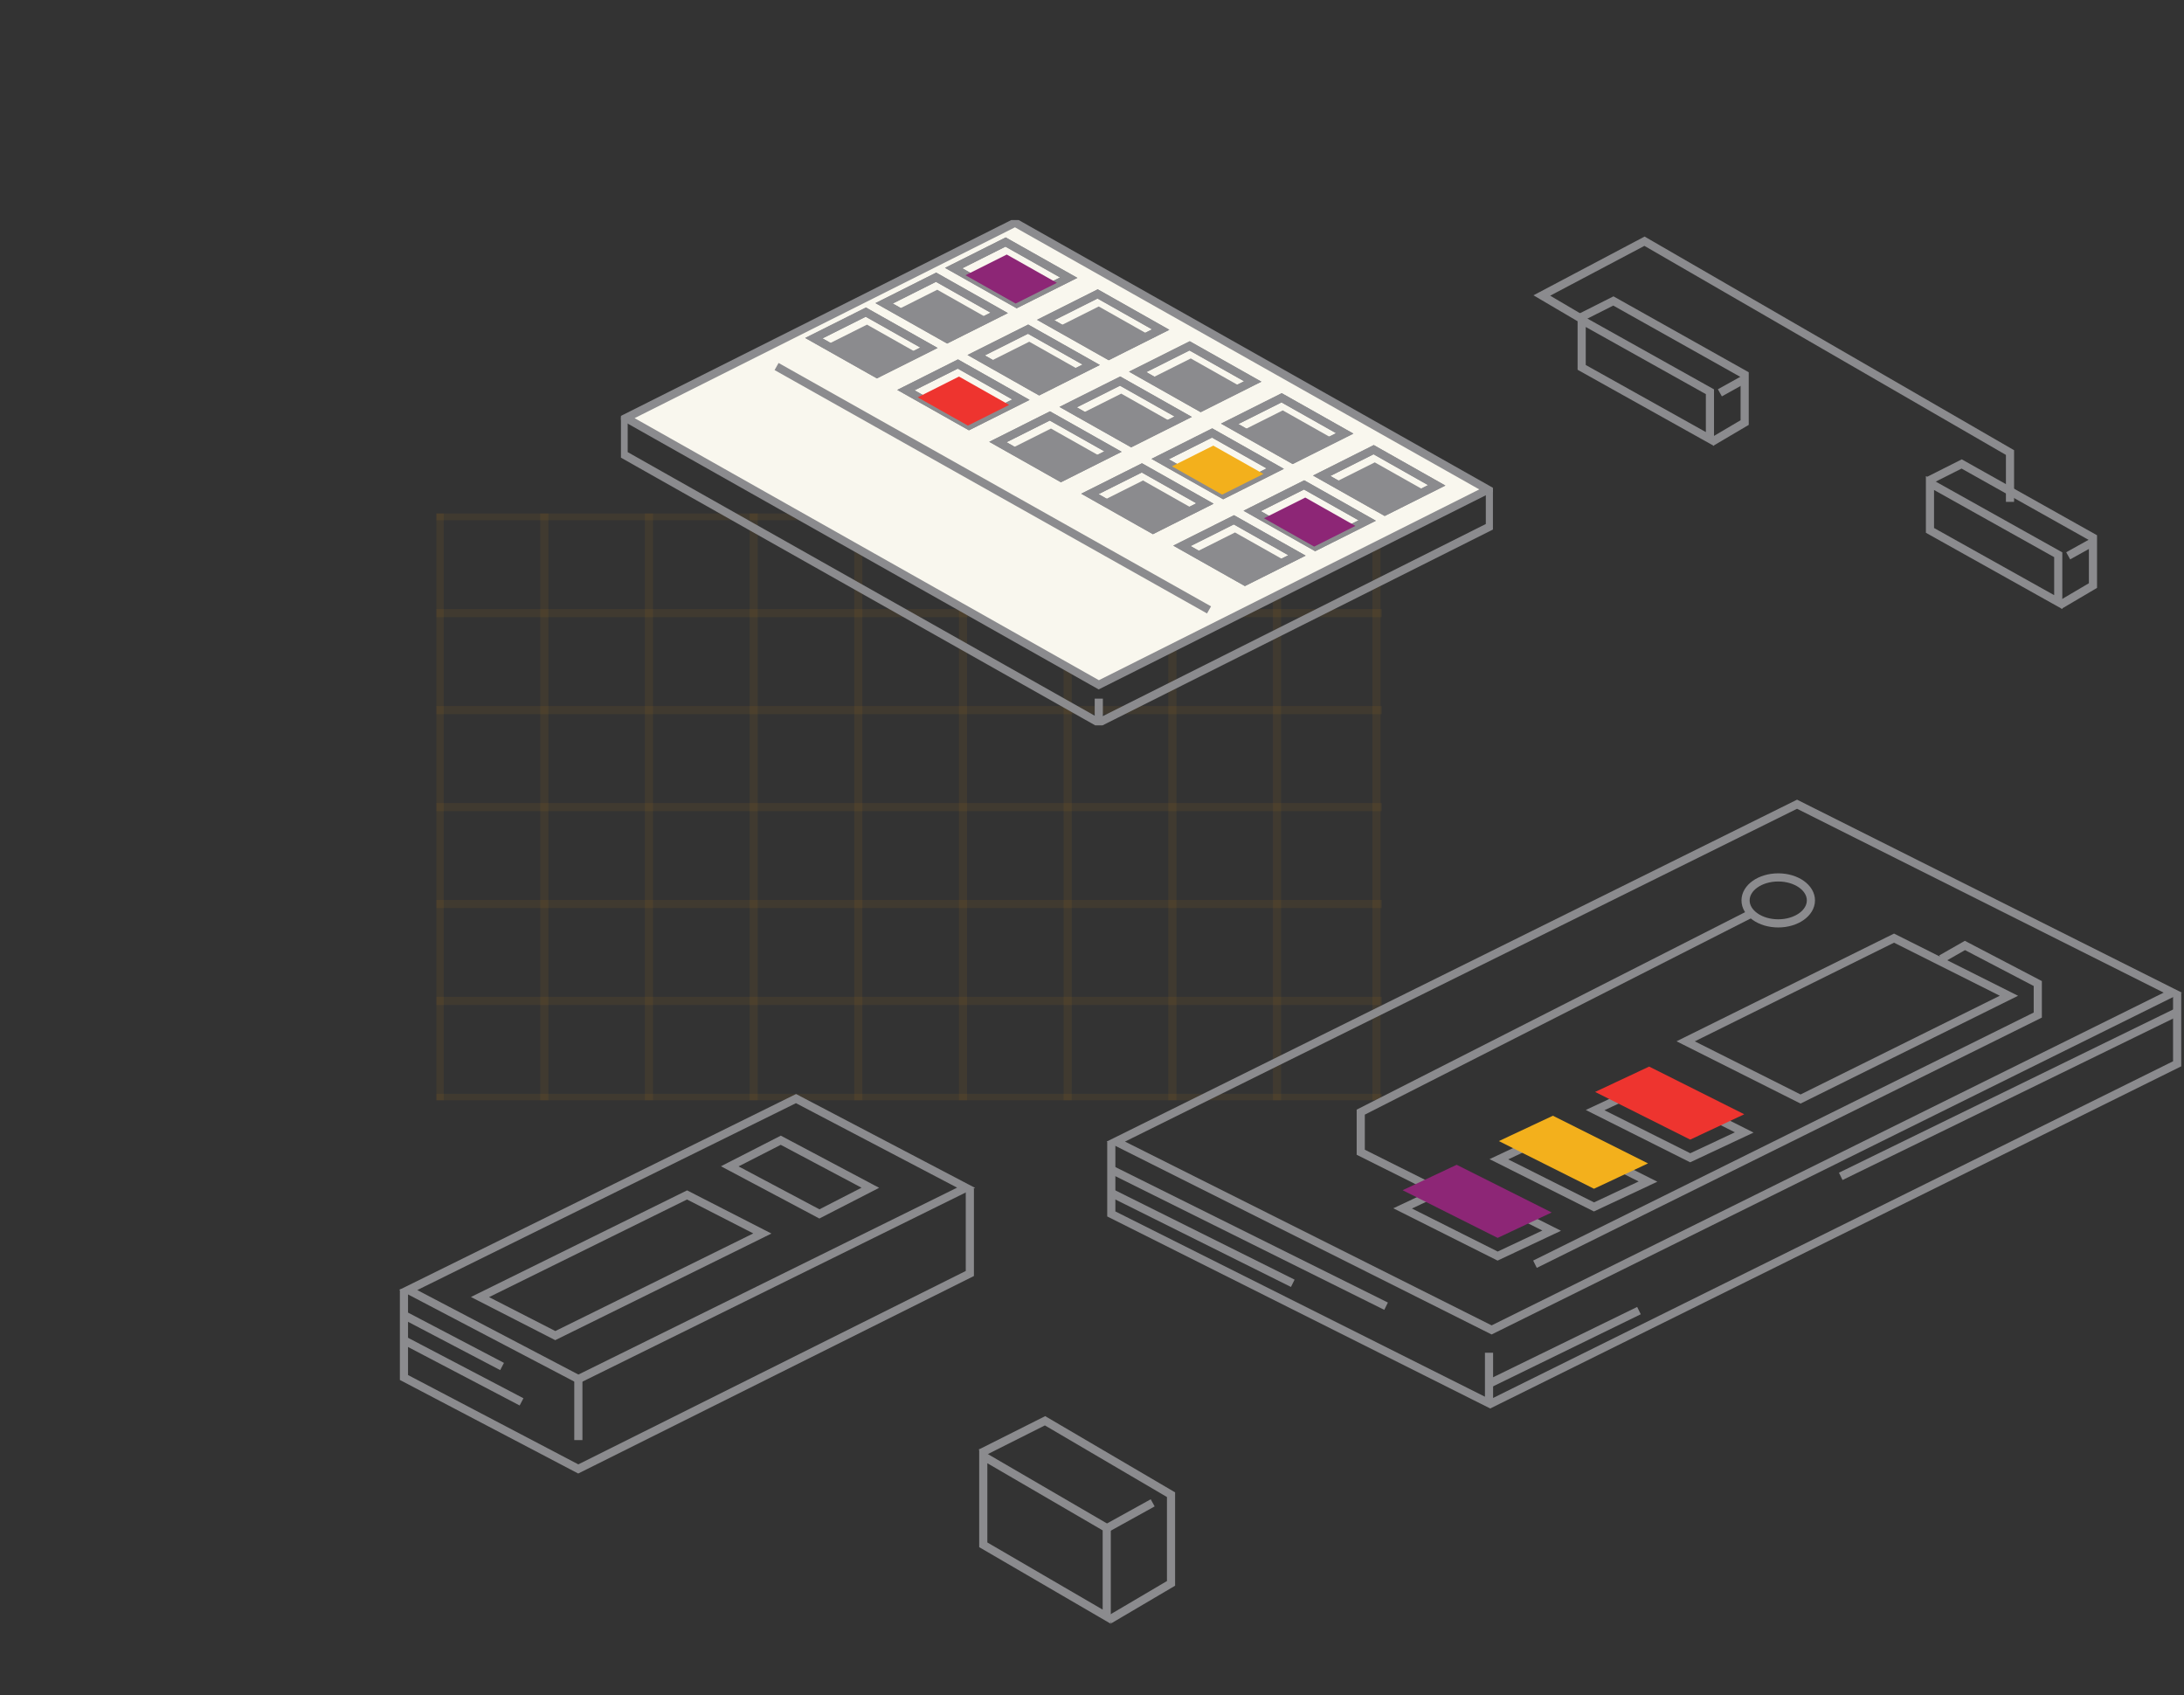
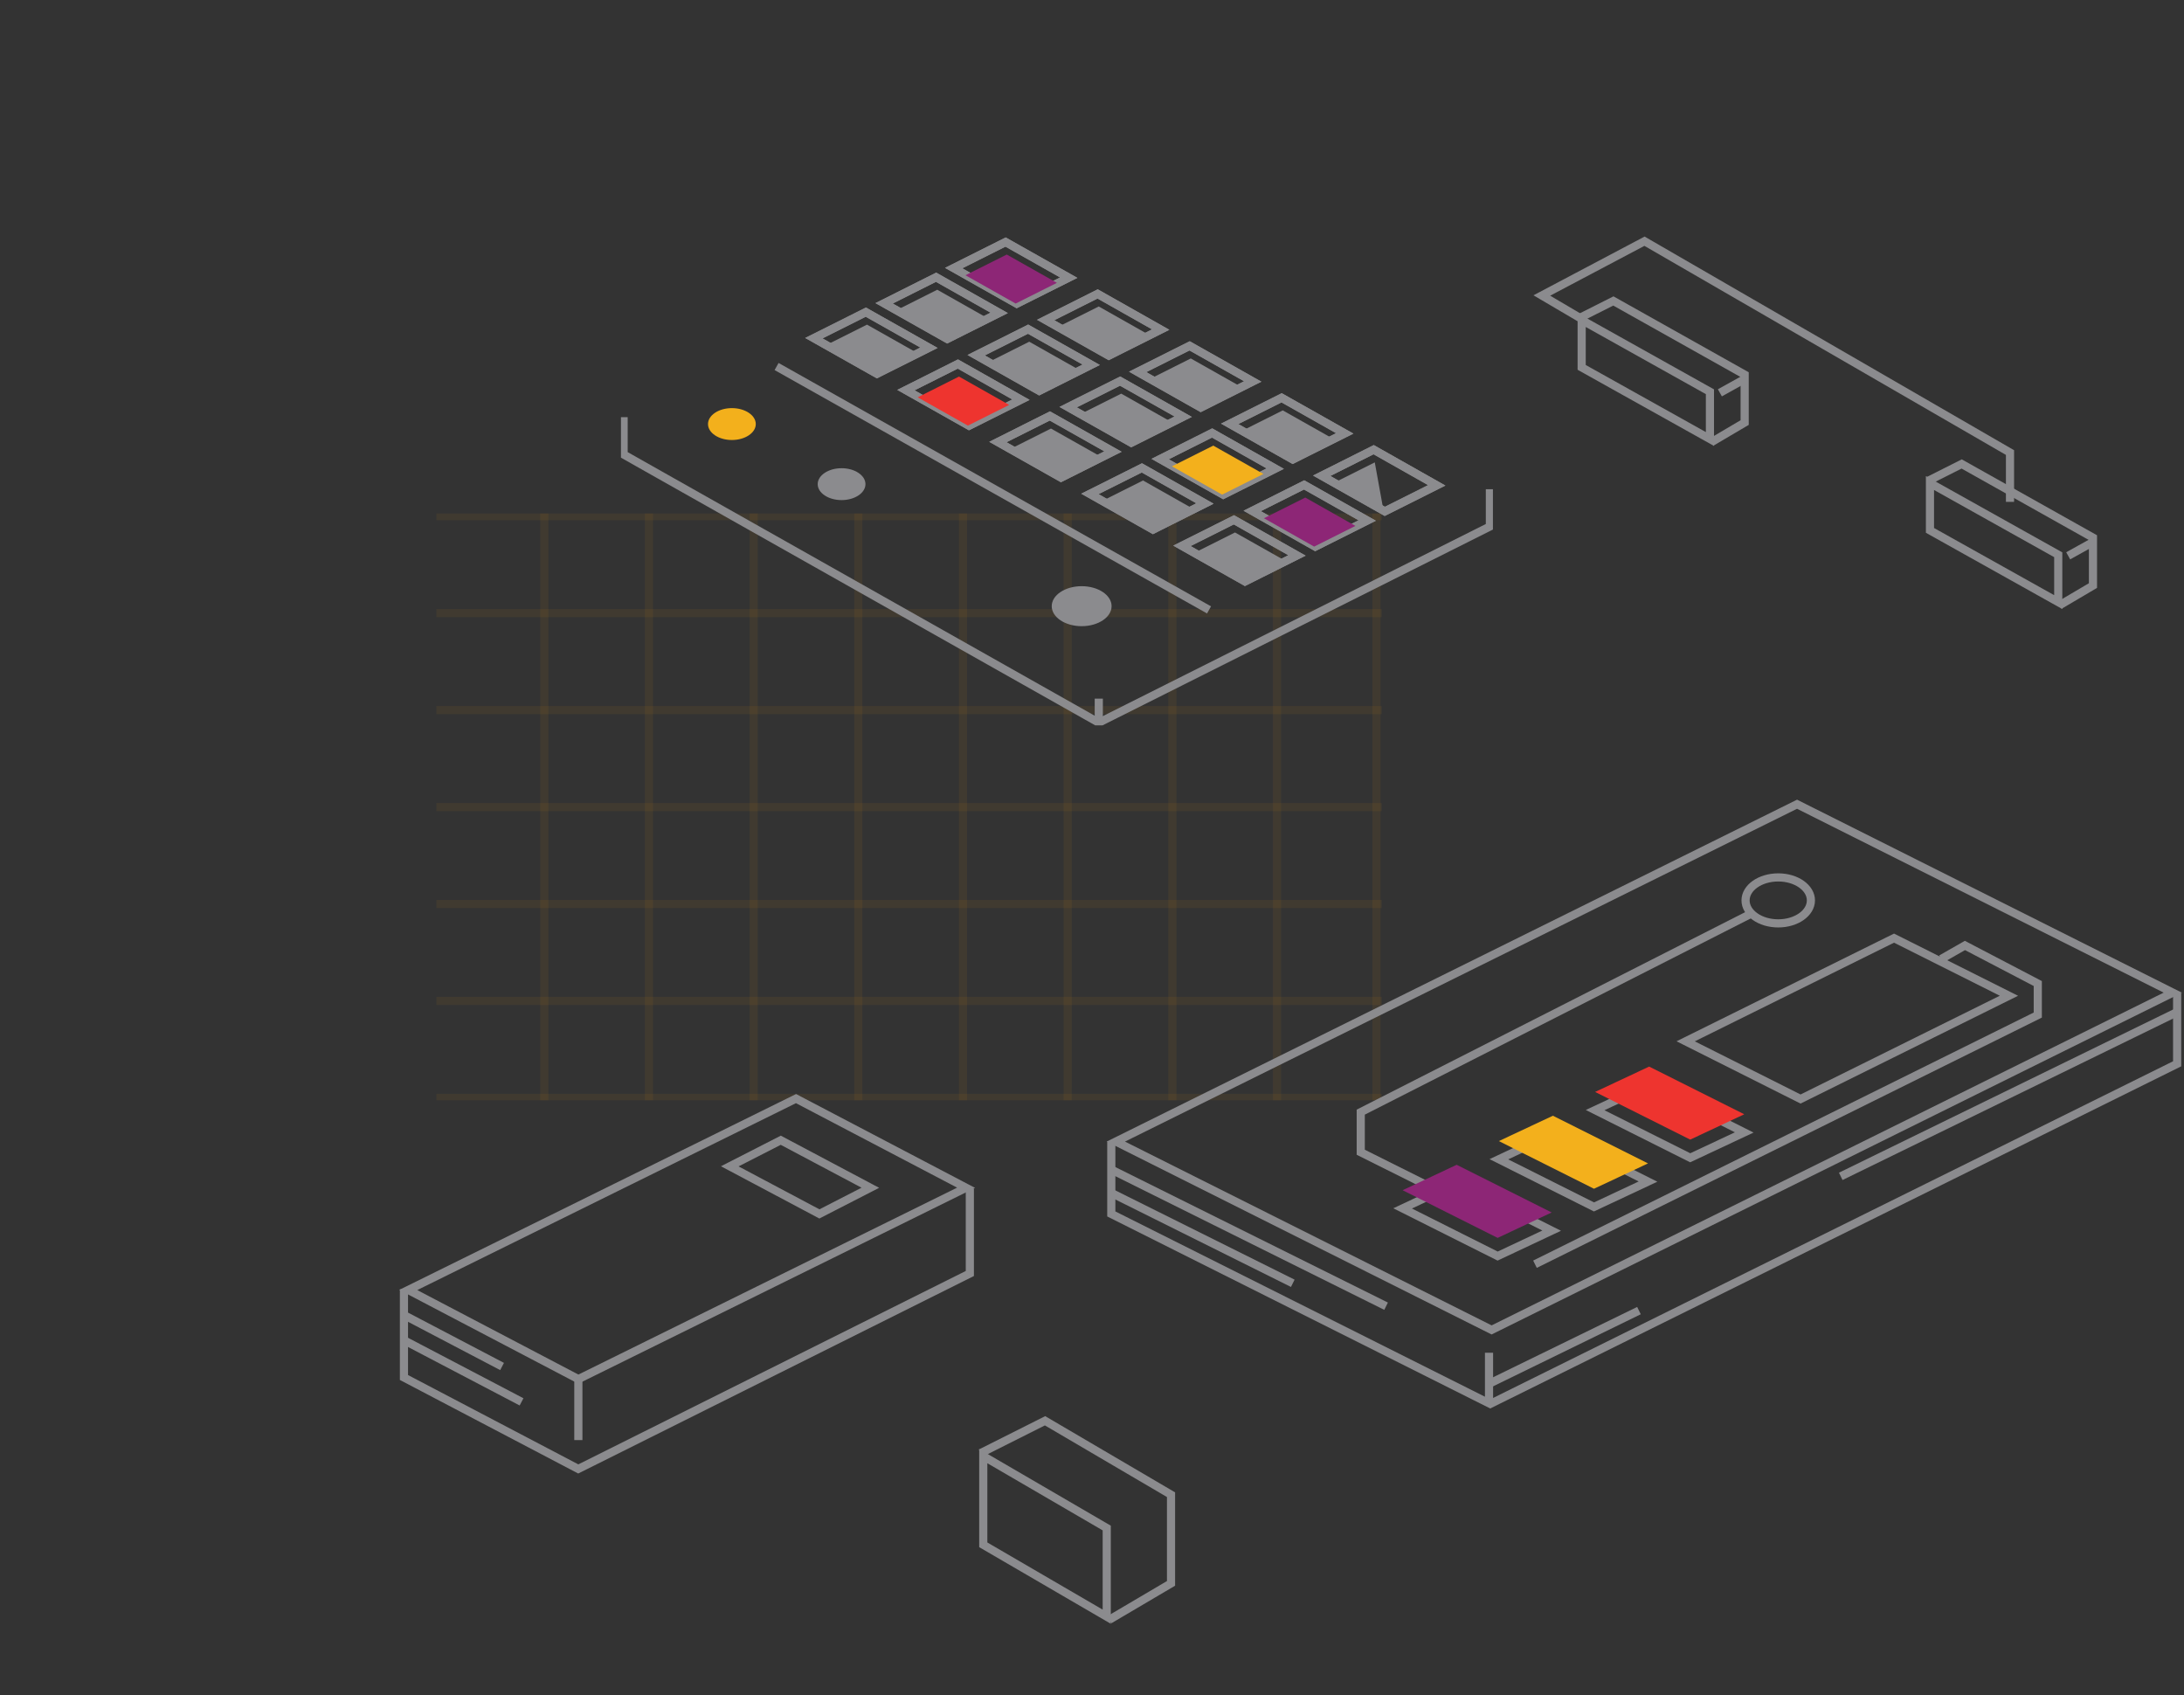
<svg xmlns="http://www.w3.org/2000/svg" width="268" height="208" viewBox="0 0 268 208" fill="none">
  <rect x="0" y="0" width="268" height="208" fill="#333333" stroke="none" />
  <g clip-path="url(#clip0_78_1220)">
    <path d="M592.083 182.509L592.083 51.491L-175.549 51.491L-175.549 182.509L592.083 182.509Z" stroke="#BC7914" stroke-opacity="0.1" stroke-miterlimit="10" stroke-linecap="square" />
    <path d="M592.082 63.33L-175.55 63.33" stroke="#BC7914" stroke-opacity="0.1" stroke-miterlimit="10" stroke-linecap="square" />
    <path d="M592.082 75.227L-175.55 75.227" stroke="#BC7914" stroke-opacity="0.1" stroke-miterlimit="10" stroke-linecap="square" />
    <path d="M592.082 87.124L-175.55 87.124" stroke="#BC7914" stroke-opacity="0.1" stroke-miterlimit="10" stroke-linecap="square" />
    <path d="M592.082 99.022L-175.55 99.022" stroke="#BC7914" stroke-opacity="0.1" stroke-miterlimit="10" stroke-linecap="square" />
    <path d="M592.082 110.919L-175.55 110.919" stroke="#BC7914" stroke-opacity="0.1" stroke-miterlimit="10" stroke-linecap="square" />
    <path d="M592.082 122.806L-175.55 122.806" stroke="#BC7914" stroke-opacity="0.1" stroke-miterlimit="10" stroke-linecap="square" />
    <path d="M592.082 134.704L-175.55 134.704" stroke="#BC7914" stroke-opacity="0.1" stroke-miterlimit="10" stroke-linecap="square" />
    <path d="M168.911 182.509L168.911 51.491" stroke="#BC7914" stroke-opacity="0.1" stroke-miterlimit="10" stroke-linecap="square" />
    <path d="M156.704 182.509L156.704 51.491" stroke="#BC7914" stroke-opacity="0.1" stroke-miterlimit="10" stroke-linecap="square" />
    <path d="M143.862 182.509L143.862 51.491" stroke="#BC7914" stroke-opacity="0.1" stroke-miterlimit="10" stroke-linecap="square" />
    <path d="M131.01 182.509L131.02 51.491" stroke="#BC7914" stroke-opacity="0.1" stroke-miterlimit="10" stroke-linecap="square" />
    <path d="M118.169 182.509L118.169 51.491" stroke="#BC7914" stroke-opacity="0.1" stroke-miterlimit="10" stroke-linecap="square" />
    <path d="M105.327 182.509L105.327 51.491" stroke="#BC7914" stroke-opacity="0.1" stroke-miterlimit="10" stroke-linecap="square" />
    <path d="M92.485 182.509L92.485 51.491" stroke="#BC7914" stroke-opacity="0.1" stroke-miterlimit="10" stroke-linecap="square" />
    <path d="M79.634 182.509L79.634 51.491" stroke="#BC7914" stroke-opacity="0.1" stroke-miterlimit="10" stroke-linecap="square" />
    <path d="M66.792 182.509L66.792 51.491" stroke="#BC7914" stroke-opacity="0.1" stroke-miterlimit="10" stroke-linecap="square" />
-     <path d="M53.95 182.509L53.95 51.491" stroke="#BC7914" stroke-opacity="0.1" stroke-miterlimit="10" stroke-linecap="square" />
  </g>
  <g clip-path="url(#clip1_78_1220)">
    <path d="M118.55 145.732L70.97 169.212L50.1 158.272L97.68 134.792L118.55 145.732Z" stroke="#8B8B8E" stroke-miterlimit="10" />
    <path d="M119.01 145.842V156.252L70.96 180.232L49.57 169.012V158.192" stroke="#8B8B8E" stroke-miterlimit="10" />
-     <path d="M68.14 163.872L58.9 159.142L84.31 146.612L93.55 151.342L68.14 163.872Z" stroke="#8B8B8E" stroke-miterlimit="10" />
    <path d="M100.55 148.942L106.8 145.732L95.81 139.902L89.55 143.102L100.55 148.942Z" stroke="#8B8B8E" stroke-miterlimit="10" />
    <path d="M70.97 169.212V176.692" stroke="#8B8B8E" stroke-miterlimit="10" />
    <path d="M49.57 161.352L61.61 167.662" stroke="#8B8B8E" stroke-miterlimit="10" />
    <path d="M49.57 164.442L64 172.002" stroke="#8B8B8E" stroke-miterlimit="10" />
  </g>
  <g clip-path="url(#clip2_78_1220)">
    <path d="M135.808 198.361L120.658 189.541V178.661L135.808 187.481V198.361Z" stroke="#8B8B8E" stroke-miterlimit="10" />
    <path d="M136.128 198.732L143.698 194.272V183.392L128.238 174.322L120.338 178.292" stroke="#8B8B8E" stroke-miterlimit="10" />
-     <path d="M141.447 184.391L135.807 187.511" stroke="#8B8B8E" stroke-miterlimit="10" />
  </g>
  <g clip-path="url(#clip3_78_1220)">
    <path d="M183.038 163.174L266.628 121.794L220.518 98.674L136.928 140.064L183.038 163.174Z" stroke="#8B8B8E" stroke-miterlimit="10" />
    <path d="M136.368 140.044V148.944L182.868 172.254L267.158 130.524V121.874" stroke="#8B8B8E" stroke-miterlimit="10" />
    <path d="M220.948 134.844L246.518 122.174L232.418 115.104L206.848 127.764L220.948 134.844Z" stroke="#8B8B8E" stroke-miterlimit="10" />
    <path d="M183.778 154.114L190.408 150.994L178.748 145.144L172.118 148.264L183.778 154.114Z" stroke="#8B8B8E" stroke-miterlimit="10" />
    <path d="M195.598 148.084L202.228 144.974L190.558 139.124L183.928 142.234L195.598 148.084Z" stroke="#8B8B8E" stroke-miterlimit="10" />
    <path d="M207.408 142.054L214.038 138.944L202.368 133.094L195.738 136.204L207.408 142.054Z" stroke="#8B8B8E" stroke-miterlimit="10" />
    <path d="M188.358 155.114L250.058 124.544V120.674L241.118 116.004L238.208 117.664" stroke="#8B8B8E" stroke-miterlimit="10" />
    <path d="M218.208 113.294C220.422 113.294 222.218 112.031 222.218 110.474C222.218 108.916 220.422 107.654 218.208 107.654C215.993 107.654 214.198 108.916 214.198 110.474C214.198 112.031 215.993 113.294 218.208 113.294Z" stroke="#8B8B8E" stroke-miterlimit="10" />
    <path d="M175.568 145.664L166.978 141.374V136.454L214.918 112.084" stroke="#8B8B8E" stroke-miterlimit="10" />
    <path d="M136.368 143.504L170.088 160.264" stroke="#8B8B8E" stroke-miterlimit="10" />
    <path d="M136.368 146.364L158.638 157.454" stroke="#8B8B8E" stroke-miterlimit="10" />
    <path d="M182.718 165.974V172.254" stroke="#8B8B8E" stroke-miterlimit="10" />
    <path d="M183.778 151.884L190.408 148.764L178.748 142.914L172.118 146.034L183.778 151.884Z" fill="#8D2676" />
    <path d="M195.598 145.854L202.228 142.744L190.558 136.894L183.928 140.004L195.598 145.854Z" fill="#F3B01C" />
    <path d="M207.408 139.824L214.038 136.714L202.368 130.864L195.738 133.974L207.408 139.824Z" fill="#EE342F" />
    <path d="M267.158 124.174L225.878 144.334" stroke="#8B8B8E" stroke-miterlimit="10" />
    <path d="M201.118 160.804L182.718 169.784" stroke="#8B8B8E" stroke-miterlimit="10" />
  </g>
  <g clip-path="url(#clip4_78_1220)">
    <path d="M194.418 39.326L189.198 36.256L201.798 29.596L246.648 55.526V61.576" stroke="#8B8B8E" stroke-miterlimit="10" />
    <path d="M252.568 73.876L236.828 65.076V59.266L252.568 68.066V73.876Z" stroke="#8B8B8E" stroke-miterlimit="10" />
    <path d="M252.738 74.256L256.828 71.846V65.966L240.718 56.926L236.648 58.976" stroke="#8B8B8E" stroke-miterlimit="10" />
    <path d="M256.828 66.506L253.788 68.196" stroke="#8B8B8E" stroke-miterlimit="10" />
    <path d="M209.828 53.866L194.088 45.076V39.266L209.828 48.066V53.866Z" stroke="#8B8B8E" stroke-miterlimit="10" />
    <path d="M209.998 54.256L214.088 51.846V45.966L197.978 36.926L193.908 38.976" stroke="#8B8B8E" stroke-miterlimit="10" />
    <path d="M214.088 46.506L211.048 48.196" stroke="#8B8B8E" stroke-miterlimit="10" />
  </g>
  <g clip-path="url(#clip5_78_1220)">
    <path d="M132.731 76.829C134.76 76.829 136.404 75.73 136.404 74.375C136.404 73.02 134.76 71.921 132.731 71.921C130.702 71.921 129.058 73.02 129.058 74.375C129.058 75.73 130.702 76.829 132.731 76.829Z" fill="#8B8B8E" />
    <path d="M103.27 61.359C104.889 61.359 106.201 60.483 106.201 59.403C106.201 58.323 104.889 57.447 103.27 57.447C101.652 57.447 100.34 58.323 100.34 59.403C100.34 60.483 101.652 61.359 103.27 61.359Z" fill="#8B8B8E" />
    <path d="M89.811 53.986C91.43 53.986 92.742 53.11 92.742 52.03C92.742 50.95 91.43 50.074 89.811 50.074C88.193 50.074 86.88 50.95 86.88 52.03C86.88 53.11 88.193 53.986 89.811 53.986Z" fill="#F3B01C" />
-     <path d="M134.833 84.023L182.586 60.075L124.562 27.324L76.809 51.278L134.833 84.023Z" fill="#F9F7EE" stroke="#8B8B8E" stroke-miterlimit="10" />
    <path d="M182.826 60.023V64.6L134.833 88.67L80.876 58.223L76.523 55.763V51.185" stroke="#8B8B8E" stroke-miterlimit="10" />
    <path d="M148.361 74.832L95.295 44.97" stroke="#8B8B8E" stroke-miterlimit="10" />
    <path d="M107.618 45.861L113.993 42.666L106.247 38.297L99.871 41.492L107.618 45.861Z" stroke="#8B8B8E" stroke-miterlimit="10" />
    <path d="M118.912 52.233L125.282 49.038L117.541 44.663L111.166 47.864L118.912 52.233Z" stroke="#8B8B8E" stroke-miterlimit="10" />
    <path d="M130.2 58.605L136.576 55.404L128.829 51.035L122.454 54.235L130.2 58.605Z" stroke="#8B8B8E" stroke-miterlimit="10" />
    <path d="M141.489 64.977L147.864 61.776L140.118 57.407L133.742 60.601L141.489 64.977Z" stroke="#8B8B8E" stroke-miterlimit="10" />
    <path d="M152.777 71.343L159.153 68.148L151.412 63.779L145.036 66.973L152.777 71.343Z" stroke="#8B8B8E" stroke-miterlimit="10" />
    <path d="M116.238 41.584L122.614 38.389L114.867 34.014L108.492 37.215L116.238 41.584Z" stroke="#8B8B8E" stroke-miterlimit="10" />
    <path d="M127.527 47.956L133.902 44.755L126.156 40.386L119.786 43.581L127.527 47.956Z" stroke="#8B8B8E" stroke-miterlimit="10" />
    <path d="M138.821 54.322L145.191 51.127L137.45 46.758L131.074 49.952L138.821 54.322Z" stroke="#8B8B8E" stroke-miterlimit="10" />
    <path d="M150.109 60.694L156.485 57.499L148.738 53.124L142.363 56.324L150.109 60.694Z" stroke="#8B8B8E" stroke-miterlimit="10" />
    <path d="M161.398 67.066L167.773 63.865L160.027 59.496L153.657 62.691L161.398 67.066Z" stroke="#8B8B8E" stroke-miterlimit="10" />
    <path d="M124.768 37.261L131.143 34.066L123.396 29.697L117.027 32.891L124.768 37.261Z" stroke="#8B8B8E" stroke-miterlimit="10" />
    <path d="M136.062 43.633L142.431 40.438L134.691 36.063L128.315 39.263L136.062 43.633Z" stroke="#8B8B8E" stroke-miterlimit="10" />
    <path d="M147.35 50.005L153.725 46.804L145.979 42.435L139.604 45.629L147.35 50.005Z" stroke="#8B8B8E" stroke-miterlimit="10" />
    <path d="M158.638 56.371L165.014 53.176L157.267 48.807L150.898 52.001L158.638 56.371Z" stroke="#8B8B8E" stroke-miterlimit="10" />
    <path d="M169.933 62.743L176.302 59.548L168.562 55.173L162.186 58.373L169.933 62.743Z" stroke="#8B8B8E" stroke-miterlimit="10" />
    <path d="M134.833 85.719V88.67" stroke="#8B8B8E" stroke-miterlimit="10" />
    <path d="M107.618 45.861L113.993 42.666L106.247 38.297L99.871 41.492L107.618 45.861Z" stroke="#8B8B8E" stroke-miterlimit="10" />
    <path d="M118.912 52.233L125.282 49.038L117.541 44.663L111.165 47.864L118.912 52.233Z" stroke="#8B8B8E" stroke-miterlimit="10" />
    <path d="M130.2 58.605L136.576 55.404L128.829 51.035L122.454 54.235L130.2 58.605Z" stroke="#8B8B8E" stroke-miterlimit="10" />
    <path d="M141.489 64.977L147.864 61.776L140.118 57.407L133.742 60.601L141.489 64.977Z" stroke="#8B8B8E" stroke-miterlimit="10" />
    <path d="M152.777 71.343L159.153 68.148L151.412 63.779L145.036 66.973L152.777 71.343Z" stroke="#8B8B8E" stroke-miterlimit="10" />
    <path d="M116.238 41.584L122.614 38.389L114.867 34.014L108.492 37.215L116.238 41.584Z" stroke="#8B8B8E" stroke-miterlimit="10" />
    <path d="M127.527 47.956L133.902 44.755L126.156 40.386L119.786 43.581L127.527 47.956Z" stroke="#8B8B8E" stroke-miterlimit="10" />
    <path d="M138.821 54.322L145.191 51.127L137.45 46.758L131.074 49.952L138.821 54.322Z" stroke="#8B8B8E" stroke-miterlimit="10" />
    <path d="M150.109 60.694L156.485 57.499L148.738 53.124L142.363 56.324L150.109 60.694Z" stroke="#8B8B8E" stroke-miterlimit="10" />
    <path d="M161.398 67.066L167.773 63.865L160.027 59.496L153.657 62.691L161.398 67.066Z" stroke="#8B8B8E" stroke-miterlimit="10" />
    <path d="M124.768 37.261L131.143 34.066L123.396 29.697L117.027 32.892L124.768 37.261Z" stroke="#8B8B8E" stroke-miterlimit="10" />
    <path d="M136.062 43.633L142.431 40.438L134.691 36.063L128.315 39.264L136.062 43.633Z" stroke="#8B8B8E" stroke-miterlimit="10" />
    <path d="M147.35 50.005L153.725 46.804L145.979 42.435L139.604 45.63L147.35 50.005Z" stroke="#8B8B8E" stroke-miterlimit="10" />
    <path d="M158.638 56.371L165.014 53.176L157.267 48.807L150.898 52.002L158.638 56.371Z" stroke="#8B8B8E" stroke-miterlimit="10" />
    <path d="M169.933 62.743L176.302 59.548L168.562 55.173L162.186 58.373L169.933 62.743Z" stroke="#8B8B8E" stroke-miterlimit="10" />
    <path d="M107.481 45.844L112.542 43.303L106.39 39.831L101.322 42.371L107.481 45.844Z" fill="#8B8B8E" />
    <path d="M118.769 52.221L123.836 49.681L117.678 46.202L112.611 48.749L118.769 52.221Z" fill="#EE342F" />
    <path d="M130.058 58.593L135.125 56.053L128.966 52.58L123.905 55.121L130.058 58.593Z" fill="#8B8B8E" />
    <path d="M141.352 64.971L146.413 62.43L140.261 58.952L135.193 61.493L141.352 64.971Z" fill="#8B8B8E" />
    <path d="M152.64 71.343L157.707 68.802L151.549 65.33L146.482 67.87L152.64 71.343Z" fill="#8B8B8E" />
    <path d="M116.096 41.567L121.163 39.026L115.01 35.548L109.943 38.094L116.096 41.567Z" fill="#8B8B8E" />
    <path d="M127.39 47.939L132.451 45.398L126.299 41.925L121.231 44.466L127.39 47.939Z" fill="#8B8B8E" />
    <path d="M138.678 54.316L143.745 51.776L137.587 48.297L132.52 50.838L138.678 54.316Z" fill="#8B8B8E" />
    <path d="M149.966 60.688L155.034 58.148L148.881 54.675L143.814 57.216L149.966 60.688Z" fill="#F3B01C" />
    <path d="M161.261 67.066L166.322 64.525L160.17 61.047L155.102 63.587L161.261 67.066Z" fill="#8D2676" />
    <path d="M124.63 37.243L129.692 34.703L123.539 31.23L118.472 33.771L124.63 37.243Z" fill="#8D2676" />
    <path d="M135.919 43.621L140.986 41.081L134.828 37.602L129.76 40.143L135.919 43.621Z" fill="#8B8B8E" />
    <path d="M147.207 49.993L152.274 47.452L146.122 43.98L141.055 46.521L147.207 49.993Z" fill="#8B8B8E" />
    <path d="M158.501 56.371L163.563 53.824L157.41 50.352L152.343 52.892L158.501 56.371Z" fill="#8B8B8E" />
-     <path d="M169.79 62.743L174.857 60.202L168.699 56.73L163.631 59.27L169.79 62.743Z" fill="#8B8B8E" />
+     <path d="M169.79 62.743L168.699 56.73L163.631 59.27L169.79 62.743Z" fill="#8B8B8E" />
  </g>
  <defs>
    <clipPath id="clip0_78_1220">
      <rect width="72" height="116" fill="white" transform="translate(169.546 63) rotate(90)" />
    </clipPath>
    <clipPath id="clip1_78_1220">
      <rect width="70.65" height="46.56" fill="white" transform="translate(49 134.232)" />
    </clipPath>
    <clipPath id="clip2_78_1220">
      <rect width="24.08" height="25.48" fill="white" transform="translate(120.118 173.751)" />
    </clipPath>
    <clipPath id="clip3_78_1220">
      <rect width="131.94" height="74.7" fill="white" transform="translate(135.808 98.114)" />
    </clipPath>
    <clipPath id="clip4_78_1220">
      <rect width="72.49" height="45.7" fill="white" transform="translate(188.168 29.026)" />
    </clipPath>
    <clipPath id="clip5_78_1220">
      <rect width="107" height="62" fill="white" transform="translate(76.198 27)" />
    </clipPath>
  </defs>
</svg>